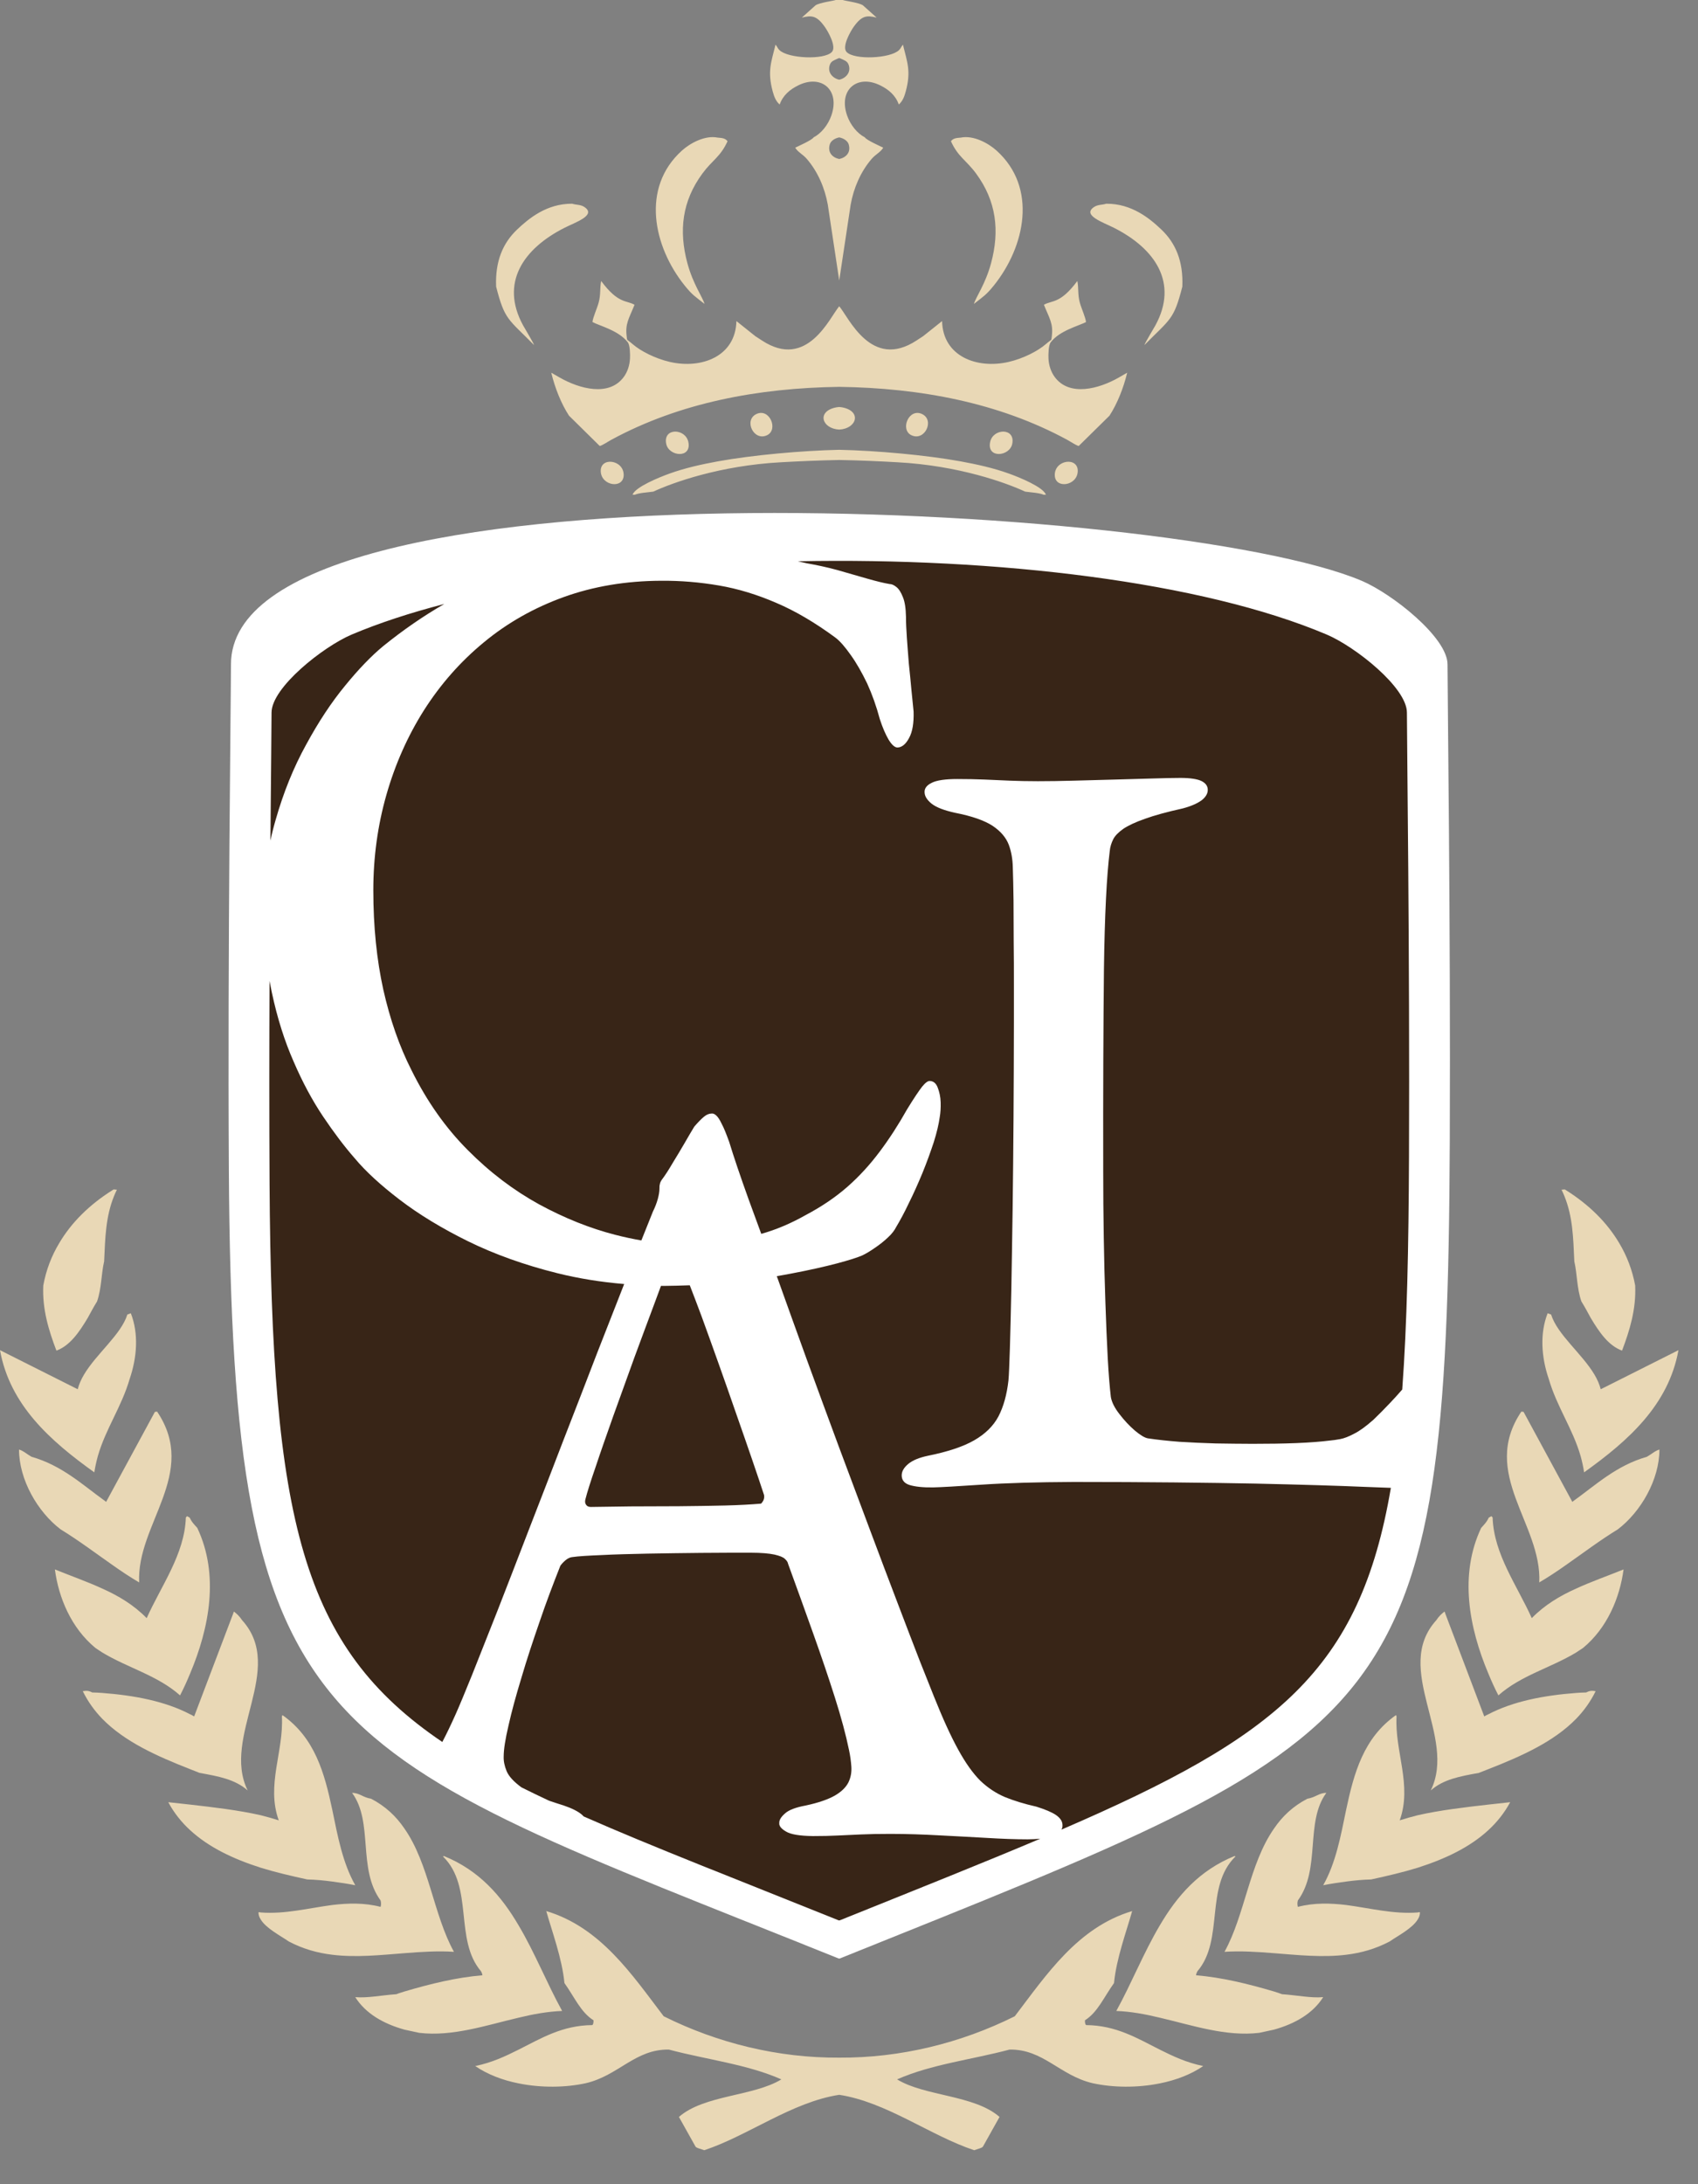
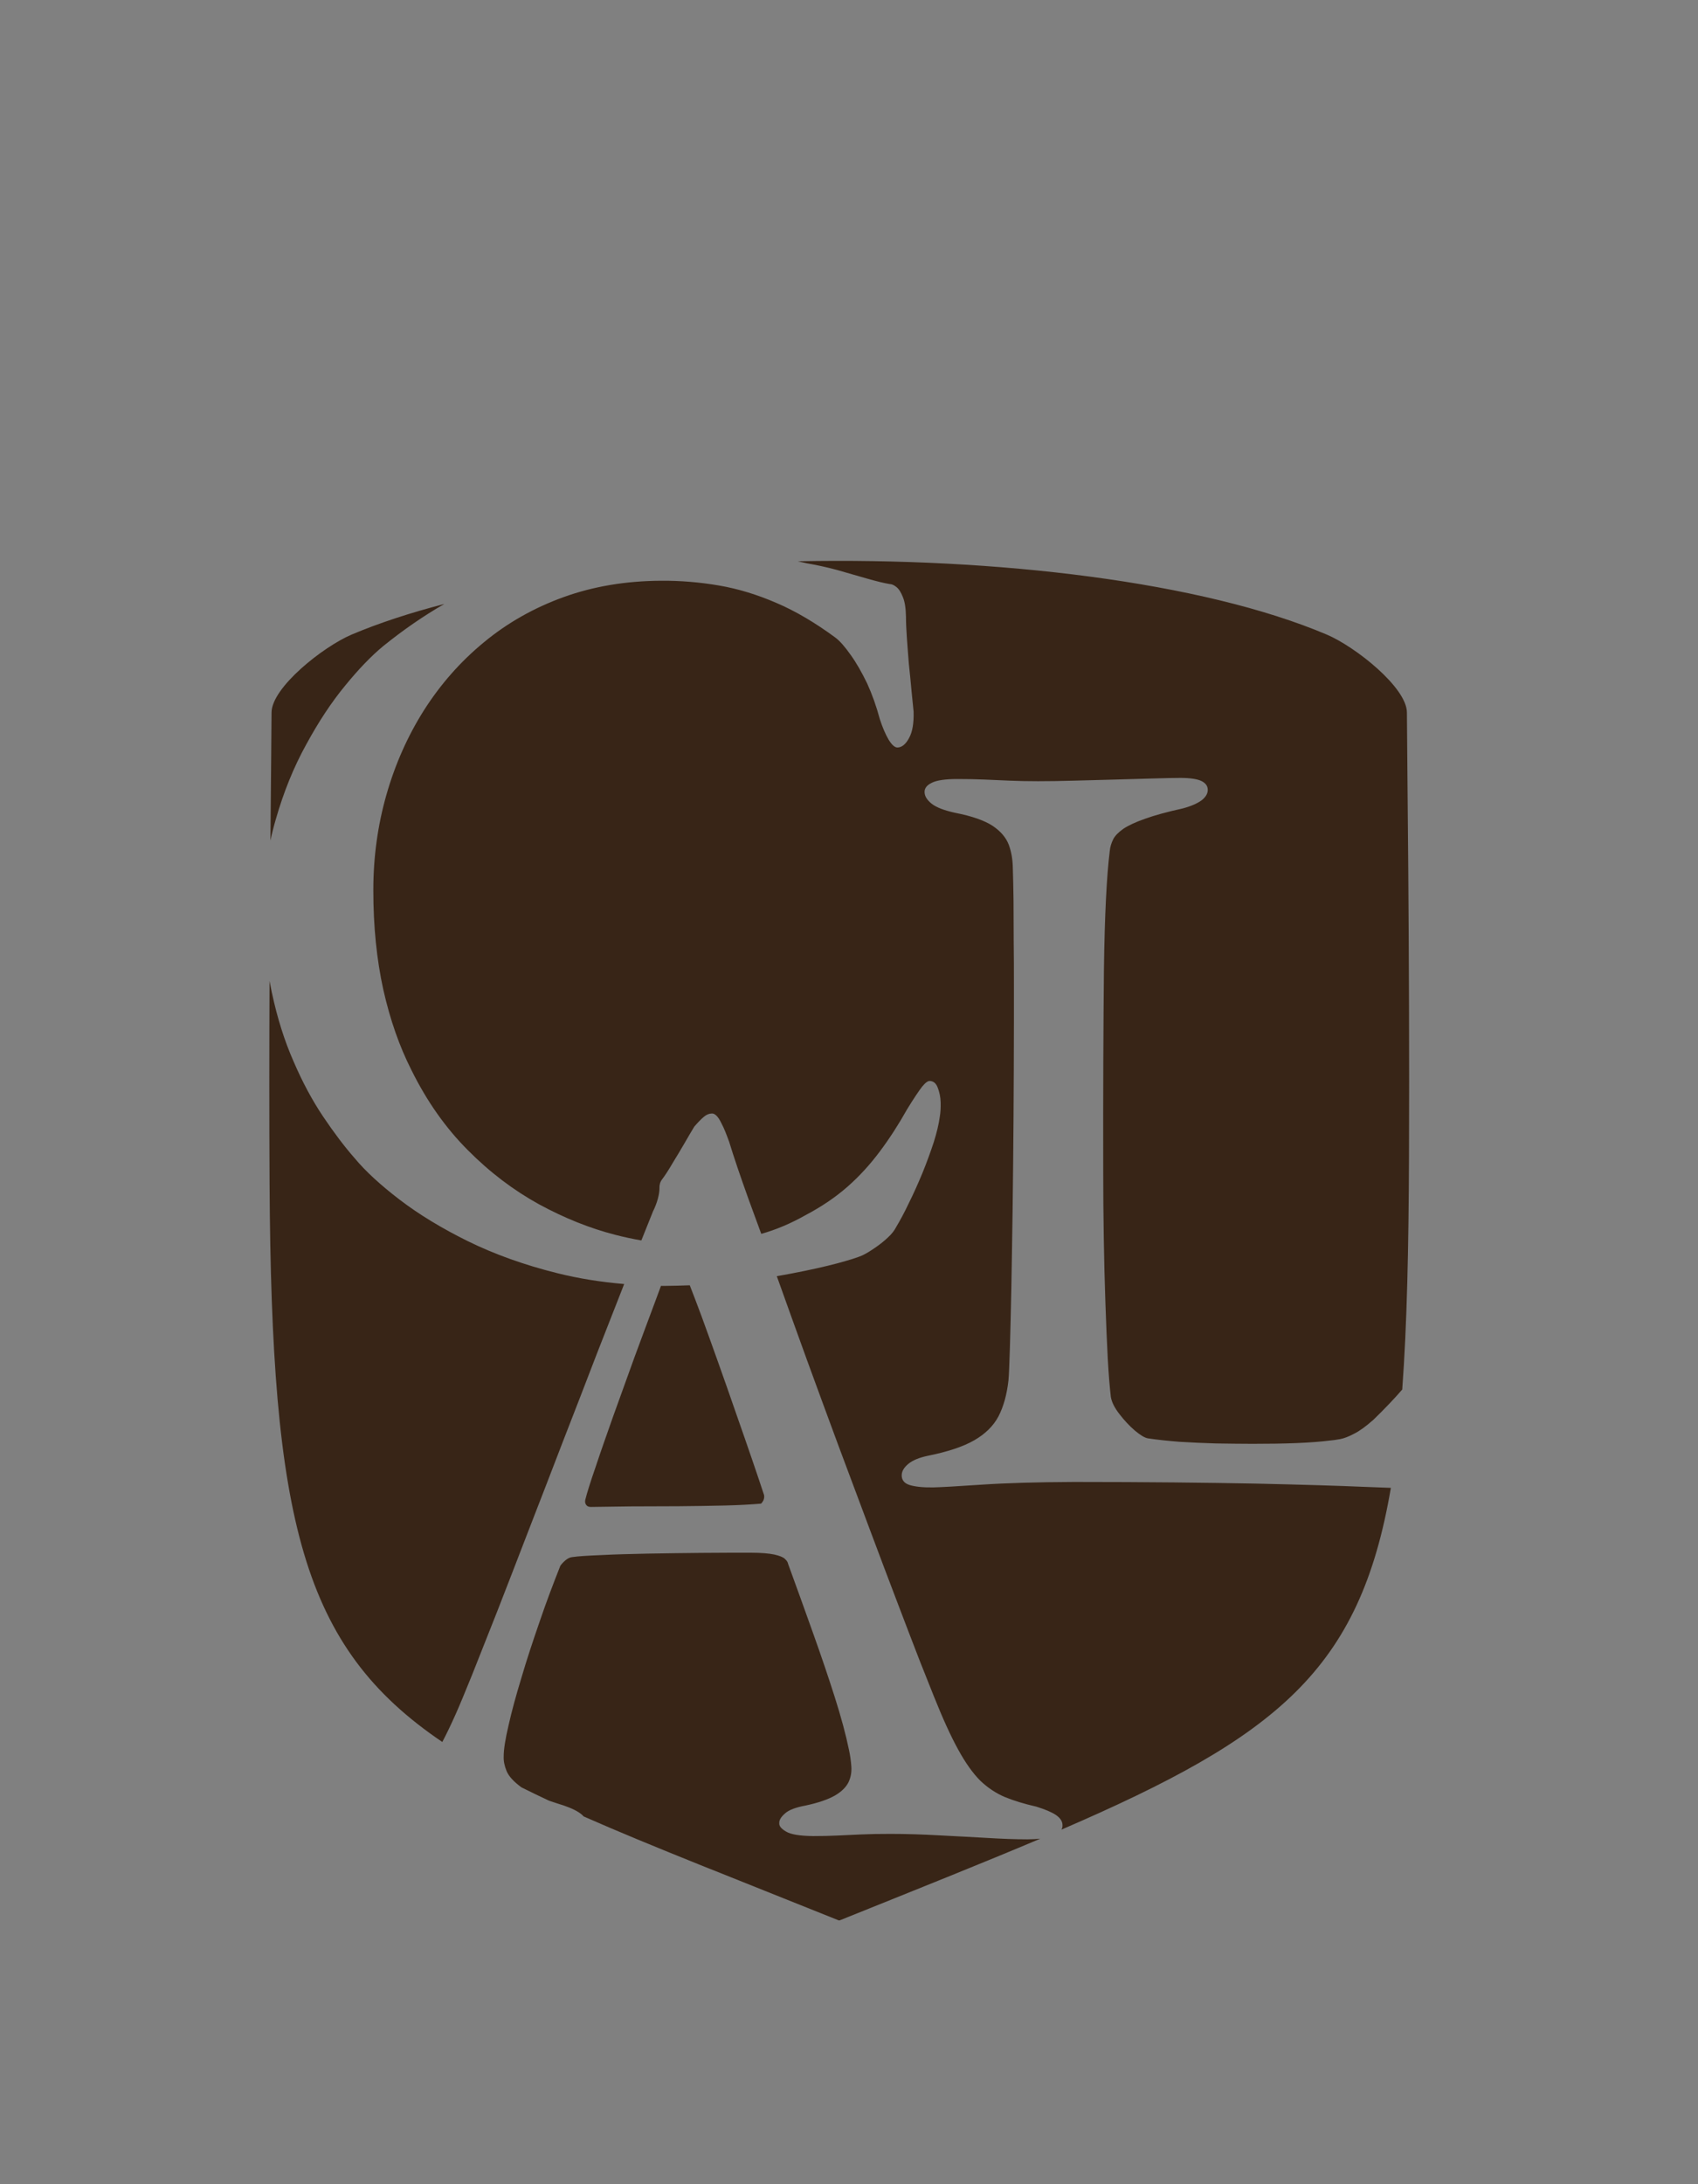
<svg xmlns="http://www.w3.org/2000/svg" width="49" height="63" viewBox="0 0 49 63" fill="none">
  <rect x="0" y="0" width="49" height="63" fill="#808080" stroke="none" />
-   <path d="M39.292 16.751C40.175 17.125 41.772 18.387 41.772 19.163C41.772 20.081 41.862 26.678 41.837 32.891C41.768 49.89 40.351 50.005 24.239 56.488C24.227 56.494 24.212 56.493 24.199 56.489C9.054 50.395 6.701 50.442 6.604 33.725C6.567 27.282 6.665 20.122 6.665 19.163C6.665 13.07 33.852 14.447 39.292 16.751Z" fill="url(#paint0_linear_342_125)" />
  <path fill-rule="evenodd" clip-rule="evenodd" d="M38.286 18.303C39.109 18.652 40.6 19.83 40.6 20.554C40.6 21.411 40.684 27.567 40.66 33.366C40.649 36.007 40.603 38.211 40.465 40.079C40.334 40.23 40.213 40.363 40.103 40.477C39.935 40.654 39.778 40.812 39.631 40.953C39.422 41.137 39.239 41.273 39.081 41.351C38.924 41.435 38.788 41.488 38.673 41.509C38.557 41.529 38.458 41.545 38.374 41.551C38.128 41.582 37.808 41.608 37.41 41.624C37.012 41.64 36.593 41.645 36.142 41.645C35.791 41.645 35.441 41.639 35.079 41.634C34.722 41.623 34.377 41.608 34.042 41.587C33.706 41.561 33.402 41.529 33.125 41.487C33.036 41.472 32.91 41.398 32.748 41.262C32.59 41.126 32.444 40.969 32.307 40.791C32.166 40.612 32.082 40.445 32.056 40.293C32.025 40.026 31.993 39.659 31.967 39.182C31.941 38.711 31.92 38.171 31.899 37.569C31.878 36.966 31.862 36.343 31.852 35.693C31.841 35.043 31.836 34.404 31.836 33.786C31.831 31.455 31.841 29.511 31.857 27.95C31.878 26.394 31.936 25.257 32.025 24.544C32.035 24.429 32.072 24.314 32.124 24.209C32.176 24.105 32.276 24.005 32.418 23.905C32.559 23.811 32.768 23.712 33.041 23.617C33.313 23.518 33.68 23.418 34.131 23.318C34.367 23.256 34.544 23.177 34.67 23.088C34.791 22.994 34.853 22.894 34.853 22.784C34.853 22.674 34.796 22.59 34.67 22.527C34.55 22.47 34.345 22.438 34.068 22.438C33.874 22.438 33.612 22.444 33.277 22.454C32.947 22.465 32.585 22.475 32.187 22.485C31.789 22.496 31.396 22.506 31.003 22.517C30.615 22.528 30.264 22.533 29.95 22.533C29.651 22.533 29.379 22.527 29.133 22.517C28.887 22.506 28.64 22.496 28.404 22.485C28.163 22.475 27.902 22.47 27.624 22.47C27.283 22.47 27.037 22.506 26.896 22.575C26.749 22.643 26.676 22.737 26.681 22.847C26.681 22.962 26.749 23.072 26.885 23.182C27.026 23.292 27.252 23.376 27.561 23.444C28.048 23.539 28.404 23.664 28.646 23.821C28.881 23.979 29.033 24.162 29.111 24.366C29.185 24.565 29.222 24.785 29.227 25.016C29.237 25.278 29.242 25.598 29.248 25.975C29.248 26.347 29.253 26.745 29.253 27.164C29.259 27.583 29.259 27.997 29.259 28.395C29.259 28.798 29.259 29.16 29.259 29.479C29.259 30.396 29.253 31.313 29.248 32.23C29.243 33.147 29.232 34.022 29.222 34.865C29.211 35.703 29.196 36.468 29.185 37.155C29.169 37.841 29.159 38.417 29.143 38.884C29.127 39.345 29.117 39.659 29.101 39.821C29.054 40.23 28.96 40.57 28.813 40.854C28.666 41.131 28.431 41.361 28.111 41.545C27.791 41.728 27.346 41.875 26.775 41.99C26.523 42.043 26.335 42.121 26.209 42.226C26.083 42.331 26.021 42.441 26.021 42.556C26.021 42.692 26.099 42.787 26.251 42.834C26.408 42.881 26.634 42.907 26.932 42.902C27.163 42.897 27.624 42.87 28.326 42.823C29.023 42.776 29.913 42.75 30.987 42.745C33.109 42.745 34.859 42.766 36.231 42.792C37.609 42.823 38.652 42.855 39.364 42.886L40.137 42.915C39.242 48.172 36.861 50.085 30.631 52.773C30.653 52.734 30.663 52.691 30.661 52.645C30.661 52.534 30.598 52.44 30.472 52.351C30.346 52.267 30.158 52.189 29.906 52.11C29.555 52.031 29.252 51.937 28.995 51.832C28.738 51.722 28.502 51.565 28.288 51.361C28.078 51.151 27.863 50.852 27.654 50.47C27.439 50.082 27.208 49.574 26.952 48.935C26.863 48.715 26.727 48.374 26.543 47.908C26.365 47.447 26.15 46.892 25.904 46.242C25.657 45.598 25.391 44.891 25.102 44.12C24.814 43.35 24.516 42.554 24.206 41.726C23.897 40.893 23.593 40.065 23.289 39.233C22.991 38.405 22.698 37.603 22.425 36.833L22.416 36.809C22.561 36.785 22.702 36.759 22.838 36.733C23.362 36.634 23.802 36.534 24.159 36.44C24.515 36.345 24.756 36.267 24.887 36.209C24.997 36.157 25.117 36.083 25.253 35.989C25.384 35.9 25.51 35.801 25.62 35.696C25.736 35.591 25.814 35.486 25.861 35.392C25.971 35.208 26.097 34.978 26.228 34.7C26.364 34.428 26.495 34.134 26.621 33.83C26.747 33.521 26.852 33.228 26.946 32.945C27.035 32.663 27.092 32.416 27.119 32.217C27.14 32.097 27.15 31.955 27.145 31.793C27.14 31.635 27.108 31.494 27.061 31.373C27.014 31.248 26.941 31.185 26.836 31.179C26.778 31.174 26.705 31.227 26.611 31.342C26.521 31.457 26.375 31.672 26.176 31.997C25.929 32.437 25.668 32.841 25.39 33.212C25.112 33.584 24.803 33.925 24.457 34.229C24.111 34.533 23.708 34.805 23.252 35.046C22.833 35.283 22.402 35.468 21.968 35.589L21.602 34.591C21.361 33.92 21.173 33.365 21.042 32.935C20.958 32.705 20.89 32.532 20.827 32.417C20.77 32.296 20.717 32.217 20.67 32.175C20.623 32.133 20.581 32.113 20.539 32.118C20.465 32.118 20.387 32.149 20.313 32.212C20.235 32.275 20.146 32.369 20.036 32.495C19.963 32.616 19.868 32.773 19.758 32.967C19.648 33.155 19.533 33.349 19.413 33.543C19.297 33.742 19.193 33.904 19.093 34.035C19.061 34.083 19.046 34.125 19.041 34.161C19.03 34.198 19.03 34.24 19.03 34.287C19.03 34.365 19.014 34.465 18.983 34.58C18.951 34.696 18.904 34.821 18.841 34.947L18.508 35.779C18.263 35.736 18.012 35.683 17.756 35.617C17.023 35.429 16.289 35.135 15.556 34.737C14.822 34.333 14.136 33.815 13.502 33.176C12.863 32.537 12.318 31.766 11.873 30.865C11.522 30.174 11.255 29.404 11.061 28.544C10.872 27.685 10.773 26.732 10.773 25.679C10.773 24.725 10.899 23.808 11.15 22.928C11.401 22.048 11.763 21.231 12.234 20.487C12.711 19.738 13.287 19.083 13.963 18.527C14.639 17.967 15.409 17.532 16.263 17.223C17.122 16.914 18.055 16.756 19.071 16.751C19.637 16.746 20.192 16.793 20.748 16.888C21.298 16.982 21.848 17.15 22.403 17.39C22.958 17.626 23.524 17.962 24.101 18.386C24.242 18.491 24.389 18.664 24.551 18.894C24.713 19.119 24.871 19.397 25.023 19.711C25.169 20.031 25.29 20.372 25.39 20.744C25.468 20.984 25.552 21.178 25.641 21.331C25.73 21.477 25.814 21.556 25.892 21.561C26.023 21.561 26.139 21.466 26.233 21.288C26.332 21.11 26.374 20.853 26.364 20.524C26.348 20.345 26.327 20.136 26.301 19.895C26.28 19.654 26.254 19.402 26.227 19.145C26.207 18.884 26.186 18.632 26.17 18.396C26.154 18.161 26.144 17.956 26.144 17.789C26.139 17.548 26.112 17.359 26.055 17.223C26.002 17.087 25.94 16.987 25.866 16.93C25.793 16.872 25.73 16.846 25.672 16.846C25.51 16.819 25.295 16.767 25.023 16.689C24.756 16.61 24.467 16.532 24.163 16.442C23.854 16.358 23.561 16.296 23.283 16.248L23.024 16.189C28.77 16.076 34.69 16.78 38.286 18.303ZM18.012 37.036L17.233 39.023C16.913 39.851 16.589 40.7 16.248 41.569C15.913 42.444 15.583 43.293 15.258 44.131C14.939 44.964 14.635 45.74 14.357 46.457C14.074 47.175 13.828 47.793 13.624 48.307C13.414 48.825 13.257 49.203 13.152 49.438C13.015 49.744 12.886 50.014 12.764 50.245C8.708 47.502 7.835 43.852 7.779 34.144C7.768 32.191 7.77 30.166 7.778 28.293C7.799 28.407 7.821 28.518 7.845 28.628C8.002 29.367 8.212 30.028 8.473 30.619C8.73 31.217 9.013 31.741 9.322 32.202C9.632 32.663 9.935 33.066 10.239 33.412C10.553 33.789 10.988 34.187 11.543 34.611C12.094 35.031 12.748 35.429 13.513 35.806C14.273 36.178 15.132 36.487 16.081 36.723C16.691 36.875 17.334 36.979 18.012 37.036ZM7.804 24.246C7.82 22.317 7.836 20.928 7.836 20.554C7.836 19.83 9.326 18.652 10.149 18.303C10.937 17.97 11.837 17.676 12.821 17.421C12.224 17.764 11.636 18.169 11.056 18.638C10.721 18.915 10.354 19.293 9.961 19.775C9.563 20.257 9.191 20.822 8.835 21.477C8.473 22.132 8.18 22.855 7.955 23.646C7.897 23.843 7.847 24.043 7.804 24.246ZM30.019 53.035C28.361 53.737 26.448 54.498 24.237 55.388C24.225 55.392 24.212 55.393 24.2 55.389C21.259 54.206 18.837 53.271 16.842 52.392C16.806 52.35 16.758 52.311 16.699 52.273C16.552 52.178 16.343 52.095 16.076 52.016C15.995 51.99 15.918 51.965 15.845 51.939C15.569 51.81 15.304 51.682 15.046 51.553C14.827 51.392 14.681 51.235 14.619 51.084C14.556 50.931 14.53 50.79 14.535 50.664C14.535 50.46 14.582 50.161 14.677 49.758C14.766 49.36 14.891 48.904 15.049 48.386C15.201 47.867 15.379 47.332 15.573 46.772C15.761 46.216 15.965 45.682 16.17 45.163C16.206 45.111 16.254 45.059 16.322 45.001C16.385 44.949 16.453 44.917 16.515 44.912C16.689 44.886 16.971 44.87 17.359 44.854C17.747 44.833 18.192 44.823 18.695 44.812C19.198 44.802 19.706 44.797 20.23 44.791C20.749 44.786 21.231 44.786 21.671 44.786C21.969 44.786 22.195 44.807 22.346 44.839C22.499 44.875 22.598 44.912 22.65 44.964C22.703 45.012 22.734 45.059 22.74 45.101C22.986 45.776 23.227 46.442 23.462 47.102C23.698 47.762 23.908 48.38 24.091 48.957C24.274 49.533 24.411 50.041 24.5 50.476C24.536 50.643 24.557 50.801 24.568 50.958C24.578 51.12 24.552 51.267 24.484 51.409C24.416 51.545 24.29 51.676 24.091 51.791C23.897 51.901 23.614 52.001 23.243 52.079C22.965 52.131 22.765 52.205 22.656 52.304C22.54 52.404 22.483 52.498 22.488 52.582C22.477 52.666 22.546 52.749 22.682 52.828C22.818 52.912 23.08 52.954 23.462 52.959C23.719 52.959 23.955 52.954 24.17 52.943C24.379 52.933 24.605 52.923 24.846 52.912C25.081 52.901 25.364 52.896 25.694 52.896C26.161 52.896 26.632 52.912 27.104 52.938C27.58 52.964 28.036 52.985 28.476 53.012C28.911 53.038 29.304 53.053 29.655 53.053C29.792 53.052 29.913 53.045 30.019 53.035ZM21.953 43.371C21.686 43.393 21.346 43.414 20.927 43.424C20.508 43.435 20.062 43.44 19.586 43.445C19.109 43.445 18.648 43.45 18.203 43.45C17.757 43.456 17.375 43.461 17.05 43.466C16.987 43.466 16.94 43.445 16.913 43.403C16.882 43.361 16.877 43.309 16.893 43.246C16.945 43.042 17.044 42.727 17.191 42.303C17.333 41.873 17.506 41.386 17.7 40.836C17.899 40.286 18.103 39.725 18.307 39.154C18.517 38.583 18.716 38.054 18.899 37.562L19.074 37.089L19.166 37.09C19.415 37.087 19.662 37.082 19.905 37.072C20.004 37.322 20.113 37.616 20.241 37.955C20.392 38.369 20.555 38.819 20.728 39.306C20.901 39.788 21.068 40.27 21.236 40.752C21.404 41.234 21.561 41.679 21.702 42.093C21.844 42.507 21.959 42.848 22.048 43.12C22.059 43.173 22.053 43.225 22.027 43.283C21.996 43.335 21.975 43.367 21.953 43.371Z" fill="#382517" />
-   <path fill-rule="evenodd" clip-rule="evenodd" d="M17.097 9.289C17.302 9.399 17.856 9.532 18.117 9.874C18.182 9.96 18.185 10.228 18.18 10.335C18.172 10.546 18.1 10.736 18.004 10.868C17.58 11.453 16.718 11.214 16.15 10.889L15.908 10.75C16.017 11.201 16.195 11.643 16.42 11.99L17.308 12.865C17.408 12.833 17.539 12.74 17.645 12.683C19.615 11.616 21.874 11.191 24.218 11.158C26.563 11.191 28.821 11.616 30.792 12.683C30.897 12.74 31.029 12.833 31.128 12.865L32.017 11.99C32.241 11.643 32.419 11.201 32.528 10.75L32.286 10.889C31.719 11.214 30.857 11.453 30.432 10.868C30.336 10.736 30.264 10.546 30.256 10.335C30.252 10.228 30.255 9.96 30.32 9.874C30.58 9.532 31.134 9.399 31.339 9.289C31.327 9.156 31.21 8.905 31.162 8.734C31.096 8.497 31.131 8.316 31.089 8.105C30.594 8.772 30.357 8.655 30.125 8.791C30.285 9.189 30.4 9.333 30.352 9.705C30.333 9.847 30.365 9.766 30.182 9.924C29.949 10.127 29.526 10.343 29.104 10.44C28.196 10.648 27.209 10.284 27.186 9.261L26.64 9.696C26.567 9.744 26.521 9.774 26.449 9.821C25.141 10.679 24.495 9.156 24.218 8.834C23.942 9.156 23.295 10.679 21.988 9.821C21.915 9.774 21.87 9.744 21.796 9.696L21.251 9.261C21.227 10.284 20.24 10.648 19.333 10.44C18.91 10.343 18.487 10.127 18.254 9.924C18.072 9.766 18.103 9.847 18.085 9.705C18.037 9.333 18.151 9.189 18.311 8.791C18.079 8.655 17.842 8.772 17.348 8.105C17.305 8.316 17.341 8.497 17.274 8.734C17.227 8.905 17.109 9.156 17.097 9.289ZM24.218 1.674C24.24 1.68 24.262 1.689 24.284 1.7C24.357 1.736 24.444 1.76 24.483 1.852C24.574 2.071 24.421 2.254 24.218 2.299C24.015 2.254 23.862 2.071 23.954 1.852C23.992 1.76 24.08 1.736 24.153 1.7C24.175 1.689 24.197 1.68 24.218 1.674ZM24.218 3.963C24.352 3.99 24.461 4.066 24.491 4.163C24.563 4.4 24.407 4.548 24.218 4.586C24.029 4.548 23.873 4.4 23.946 4.163C23.975 4.066 24.084 3.99 24.218 3.963ZM24.218 8.09L24.548 5.903C24.635 5.418 24.838 4.95 25.153 4.584C25.268 4.45 25.412 4.39 25.488 4.259C25.41 4.221 24.995 4.037 24.958 3.962C24.74 3.851 24.541 3.607 24.445 3.331C24.187 2.588 24.739 2.136 25.4 2.462C25.645 2.582 25.845 2.751 25.937 3.015C26.048 2.917 26.097 2.788 26.137 2.64C26.297 2.052 26.179 1.791 26.056 1.287C25.992 1.369 26.001 1.388 25.945 1.444C25.7 1.688 24.655 1.736 24.431 1.5C24.288 1.349 24.539 0.911 24.634 0.776C24.868 0.447 25.013 0.437 25.298 0.508L24.9 0.152C24.773 0.072 24.384 0.026 24.321 0H24.218H24.116C24.052 0.026 23.663 0.072 23.536 0.152L23.139 0.508C23.423 0.437 23.569 0.447 23.802 0.776C23.898 0.911 24.148 1.349 24.005 1.5C23.781 1.736 22.736 1.688 22.491 1.444C22.436 1.388 22.444 1.369 22.38 1.287C22.257 1.791 22.14 2.052 22.299 2.64C22.34 2.788 22.388 2.917 22.499 3.015C22.592 2.751 22.792 2.582 23.036 2.462C23.698 2.136 24.249 2.588 23.991 3.331C23.895 3.607 23.696 3.851 23.478 3.962C23.441 4.037 23.026 4.221 22.948 4.259C23.024 4.39 23.168 4.45 23.283 4.584C23.598 4.95 23.801 5.418 23.888 5.903L24.218 8.09ZM24.218 12.391C24.729 12.364 24.878 11.854 24.295 11.748C24.268 11.743 24.243 11.74 24.218 11.739C24.193 11.742 24.168 11.744 24.142 11.748C23.558 11.854 23.708 12.364 24.218 12.391ZM24.218 13.268C24.817 13.278 25.387 13.305 25.891 13.333C27.675 13.428 29.038 13.928 29.583 14.18C29.769 14.206 29.982 14.214 30.118 14.27H30.183C30.105 14.049 29.423 13.77 29.113 13.659C28.671 13.5 28.2 13.395 27.719 13.307C26.724 13.126 25.294 12.997 24.218 12.974C23.143 12.997 21.712 13.126 20.717 13.307C20.236 13.395 19.765 13.5 19.323 13.659C19.014 13.77 18.331 14.049 18.253 14.27H18.319C18.454 14.214 18.668 14.206 18.853 14.18C19.398 13.928 20.761 13.428 22.545 13.333C23.049 13.305 23.619 13.279 24.218 13.268ZM26.614 11.945C26.977 12.124 26.685 12.735 26.302 12.554C25.964 12.395 26.228 11.755 26.614 11.945ZM29.211 12.801C29.137 13.169 28.476 13.233 28.572 12.753C28.652 12.35 29.306 12.329 29.211 12.801ZM31.101 13.598C31.081 14.021 30.437 14.11 30.438 13.698C30.439 13.255 31.12 13.171 31.101 13.598ZM34.119 8.268C33.872 9.234 33.776 9.19 33.026 9.952C33.029 9.91 33.295 9.47 33.343 9.383C34.011 8.157 33.334 7.171 32.146 6.571C31.825 6.409 31.228 6.211 31.564 5.976C31.68 5.895 31.791 5.917 31.923 5.876C32.661 5.87 33.183 6.306 33.516 6.623C33.922 7.009 34.15 7.532 34.119 8.268ZM28.679 8.236C28.453 8.515 28.382 8.547 28.105 8.766C28.163 8.564 28.436 8.198 28.6 7.59C28.852 6.656 28.753 5.801 28.167 5.005C27.875 4.61 27.65 4.531 27.442 4.074C27.505 3.991 27.585 3.98 27.728 3.969C28.087 3.896 28.516 4.125 28.758 4.343C29.948 5.415 29.581 7.115 28.679 8.236ZM21.822 11.945C21.459 12.124 21.751 12.735 22.134 12.554C22.472 12.395 22.208 11.755 21.822 11.945ZM19.225 12.801C19.299 13.169 19.96 13.233 19.865 12.753C19.784 12.35 19.13 12.329 19.225 12.801ZM17.336 13.598C17.355 14.021 17.999 14.11 17.998 13.698C17.997 13.255 17.316 13.171 17.336 13.598ZM14.317 8.268C14.565 9.234 14.66 9.19 15.411 9.952C15.408 9.91 15.141 9.47 15.094 9.383C14.425 8.157 15.103 7.171 16.29 6.571C16.611 6.409 17.209 6.211 16.872 5.976C16.756 5.895 16.645 5.917 16.513 5.876C15.775 5.87 15.254 6.306 14.92 6.623C14.515 7.009 14.286 7.532 14.317 8.268ZM19.758 8.236C19.983 8.515 20.054 8.547 20.331 8.766C20.273 8.564 20 8.198 19.836 7.59C19.584 6.656 19.683 5.801 20.27 5.005C20.561 4.61 20.786 4.531 20.995 4.074C20.932 3.991 20.851 3.98 20.709 3.969C20.349 3.896 19.92 4.125 19.679 4.343C18.489 5.415 18.856 7.115 19.758 8.236Z" fill="#E9D8B6" />
-   <path fill-rule="evenodd" clip-rule="evenodd" d="M31.342 58.411C31.309 58.381 31.309 58.326 31.309 58.272C31.675 58.043 31.856 57.605 32.148 57.198C32.214 56.491 32.513 55.692 32.671 55.122C31.101 55.592 30.198 56.958 29.284 58.156C27.724 58.934 25.975 59.361 24.218 59.35C22.46 59.361 20.712 58.934 19.152 58.156C18.238 56.958 17.334 55.592 15.764 55.122C15.923 55.692 16.222 56.491 16.288 57.198C16.579 57.605 16.76 58.043 17.127 58.272C17.127 58.326 17.127 58.381 17.093 58.411C16.23 58.418 15.623 58.788 14.968 59.118C14.586 59.309 14.196 59.494 13.714 59.592C14.062 59.832 14.502 60.001 14.968 60.093C15.615 60.224 16.321 60.216 16.91 60.086C17.856 59.862 18.33 59.103 19.301 59.117C20.397 59.409 21.561 59.54 22.548 59.977C21.742 60.469 20.323 60.422 19.592 61.06L20.066 61.907C20.081 61.952 20.198 61.975 20.323 62.02C21.581 61.605 22.853 60.63 24.218 60.422C25.582 60.63 26.855 61.605 28.113 62.02C28.238 61.975 28.354 61.952 28.37 61.907L28.844 61.06C28.113 60.422 26.694 60.469 25.888 59.977C26.875 59.54 28.039 59.409 29.135 59.117C30.106 59.103 30.579 59.862 31.526 60.086C32.114 60.216 32.82 60.224 33.467 60.093C33.933 60.001 34.374 59.832 34.722 59.592C34.239 59.494 33.85 59.309 33.467 59.118C32.812 58.788 32.206 58.418 31.342 58.411ZM3.005 36.383C2.92 36.75 2.933 37.156 2.801 37.538C2.703 37.694 2.62 37.853 2.532 38.013C2.28 38.435 2.016 38.814 1.628 38.957C1.408 38.379 1.217 37.767 1.249 37.078C1.33 36.635 1.485 36.228 1.711 35.853C2.062 35.26 2.578 34.751 3.231 34.338C3.252 34.323 3.267 34.318 3.278 34.308L3.373 34.316C3.344 34.371 3.319 34.434 3.291 34.498C3.05 35.093 3.036 35.693 3.005 36.383ZM7.521 55.162C8.218 55.217 8.899 55.038 9.588 54.947C10.045 54.893 10.509 54.878 10.983 55.001C11 54.931 11 54.884 10.983 54.817C10.311 53.901 10.784 52.559 10.16 51.713C10.376 51.713 10.467 51.843 10.709 51.882C11.124 52.098 11.431 52.389 11.671 52.742C12.385 53.764 12.509 55.231 13.1 56.298C12.643 56.267 12.162 56.298 11.671 56.337C10.983 56.39 10.277 56.467 9.588 56.382C9.156 56.33 8.741 56.213 8.333 55.999C8.102 55.837 7.677 55.623 7.521 55.36C7.479 55.292 7.453 55.223 7.463 55.154C7.479 55.154 7.495 55.154 7.521 55.162ZM4.233 46.673C4.647 45.745 5.329 44.83 5.363 43.771L5.396 43.732L5.469 43.771C5.479 43.778 5.486 43.794 5.486 43.8C5.537 43.902 5.594 43.962 5.693 44.07C6.333 45.423 6.043 46.95 5.486 48.271C5.396 48.489 5.304 48.694 5.196 48.901C4.547 48.325 3.693 48.111 2.953 47.665C2.886 47.619 2.822 47.581 2.754 47.533C2.055 46.958 1.691 46.083 1.584 45.268C2.055 45.459 2.522 45.622 2.953 45.821C3.417 46.028 3.858 46.29 4.233 46.673ZM0.911 42.019C1.793 42.271 2.381 42.828 3.025 43.29C3.044 43.302 3.052 43.31 3.061 43.322L4.47 40.723L4.534 40.716C5.738 42.504 3.934 43.962 4.016 45.643C3.758 45.491 3.502 45.323 3.247 45.141C2.764 44.805 2.27 44.43 1.749 44.112C1.085 43.607 0.55 42.681 0.549 41.81C0.681 41.849 0.765 41.937 0.911 42.019ZM7.521 52.357C7.703 52.404 7.876 52.451 8.044 52.505C7.677 51.49 8.191 50.515 8.135 49.508L8.151 49.47C9.09 50.13 9.364 51.144 9.588 52.197C9.744 52.957 9.887 53.733 10.252 54.377C10.027 54.331 9.811 54.302 9.588 54.271C9.356 54.239 9.115 54.217 8.866 54.21C8.401 54.108 7.944 54.002 7.521 53.871C6.731 53.618 6.027 53.286 5.486 52.788C5.236 52.559 5.021 52.289 4.856 51.982C5.053 52.004 5.27 52.028 5.486 52.051C6.167 52.128 6.882 52.213 7.521 52.357ZM11.439 57.52C11.514 57.489 11.597 57.467 11.671 57.442C12.419 57.221 13.174 57.036 13.921 56.974C13.921 56.974 13.921 56.928 13.881 56.859C13.1 55.946 13.68 54.425 12.784 53.548L12.809 53.534C13.829 53.948 14.469 54.686 14.968 55.539C15.433 56.321 15.782 57.205 16.222 58.003C15.806 58.019 15.383 58.096 14.968 58.197C14.022 58.418 13.057 58.749 12.096 58.634C11.955 58.603 11.812 58.573 11.671 58.542C11.066 58.373 10.551 58.079 10.252 57.605C10.617 57.635 11 57.55 11.439 57.52ZM2.662 48.817C2.762 48.817 2.855 48.825 2.953 48.831C3.884 48.901 4.772 49.072 5.486 49.446C5.528 49.462 5.561 49.485 5.603 49.508L6.731 46.536L6.748 46.482C6.823 46.536 6.914 46.62 6.988 46.734C8.259 48.141 6.383 50.085 7.147 51.643C6.782 51.321 6.309 51.236 5.76 51.137C5.669 51.098 5.577 51.068 5.486 51.029C4.523 50.652 3.601 50.239 2.953 49.578C2.729 49.346 2.539 49.085 2.389 48.78C2.497 48.762 2.555 48.762 2.662 48.817ZM2.422 39.652C2.783 39.043 3.493 38.497 3.675 37.916L3.775 37.879C4.005 38.464 3.955 39.152 3.742 39.773C3.507 40.582 3.053 41.203 2.824 41.997C2.782 42.15 2.747 42.302 2.722 42.468C1.449 41.558 0.286 40.527 0 38.944L2.243 40.071C2.28 39.926 2.345 39.781 2.422 39.652ZM45.431 36.383C45.515 36.75 45.502 37.156 45.635 37.538C45.733 37.694 45.816 37.853 45.904 38.013C46.155 38.435 46.42 38.814 46.808 38.957C47.027 38.379 47.218 37.767 47.187 37.078C47.105 36.635 46.95 36.228 46.725 35.853C46.374 35.26 45.857 34.751 45.204 34.338C45.184 34.323 45.169 34.318 45.157 34.308L45.062 34.316C45.091 34.371 45.117 34.434 45.144 34.498C45.386 35.093 45.4 35.693 45.431 36.383ZM40.915 55.162C40.218 55.217 39.537 55.038 38.847 54.947C38.391 54.893 37.926 54.878 37.453 55.001C37.436 54.931 37.436 54.884 37.453 54.817C38.124 53.901 37.652 52.559 38.275 51.713C38.06 51.713 37.968 51.843 37.727 51.882C37.312 52.098 37.004 52.389 36.765 52.742C36.05 53.764 35.926 55.231 35.336 56.298C35.792 56.267 36.274 56.298 36.765 56.337C37.453 56.39 38.158 56.467 38.847 56.382C39.28 56.33 39.695 56.213 40.102 55.999C40.334 55.837 40.758 55.623 40.915 55.36C40.957 55.292 40.982 55.223 40.973 55.154C40.957 55.154 40.94 55.154 40.915 55.162ZM44.203 46.673C43.788 45.745 43.107 44.83 43.073 43.771L43.04 43.732L42.966 43.771C42.957 43.778 42.95 43.794 42.95 43.8C42.899 43.902 42.841 43.962 42.743 44.07C42.103 45.423 42.393 46.95 42.95 48.271C43.04 48.489 43.132 48.694 43.24 48.901C43.888 48.325 44.742 48.111 45.482 47.665C45.549 47.619 45.613 47.581 45.682 47.533C46.38 46.958 46.744 46.083 46.852 45.268C46.38 45.459 45.913 45.622 45.482 45.821C45.019 46.028 44.577 46.29 44.203 46.673ZM47.525 42.019C46.643 42.271 46.055 42.828 45.411 43.29C45.392 43.302 45.384 43.31 45.375 43.322L43.966 40.723L43.902 40.716C42.697 42.504 44.501 43.962 44.419 45.643C44.678 45.491 44.933 45.323 45.189 45.141C45.671 44.805 46.166 44.43 46.686 44.112C47.35 43.607 47.886 42.681 47.887 41.81C47.755 41.849 47.67 41.937 47.525 42.019ZM40.915 52.357C40.732 52.404 40.559 52.451 40.392 52.505C40.758 51.49 40.244 50.515 40.301 49.508L40.284 49.47C39.346 50.13 39.071 51.144 38.847 52.197C38.691 52.957 38.549 53.733 38.184 54.377C38.408 54.331 38.624 54.302 38.847 54.271C39.08 54.239 39.321 54.217 39.57 54.21C40.035 54.108 40.492 54.002 40.915 53.871C41.705 53.618 42.409 53.286 42.95 52.788C43.199 52.559 43.415 52.289 43.58 51.982C43.383 52.004 43.165 52.028 42.95 52.051C42.268 52.128 41.554 52.213 40.915 52.357ZM36.997 57.52C36.921 57.489 36.839 57.467 36.765 57.442C36.016 57.221 35.262 57.036 34.515 56.974C34.515 56.974 34.515 56.928 34.554 56.859C35.336 55.946 34.755 54.425 35.652 53.548L35.627 53.534C34.606 53.948 33.967 54.686 33.467 55.539C33.003 56.321 32.653 57.205 32.214 58.003C32.629 58.019 33.052 58.096 33.467 58.197C34.414 58.418 35.378 58.749 36.34 58.634C36.481 58.603 36.623 58.573 36.765 58.542C37.37 58.373 37.884 58.079 38.184 57.605C37.819 57.635 37.436 57.55 36.997 57.52ZM45.773 48.817C45.673 48.817 45.581 48.825 45.482 48.831C44.551 48.901 43.663 49.072 42.95 49.446C42.908 49.462 42.874 49.485 42.832 49.508L41.705 46.536L41.688 46.482C41.612 46.536 41.521 46.62 41.447 46.734C40.176 48.141 42.053 50.085 41.288 51.643C41.654 51.321 42.127 51.236 42.675 51.137C42.766 51.098 42.859 51.068 42.95 51.029C43.913 50.652 44.835 50.239 45.482 49.578C45.707 49.346 45.896 49.085 46.046 48.78C45.939 48.762 45.88 48.762 45.773 48.817ZM46.014 39.652C45.653 39.043 44.943 38.497 44.761 37.916L44.661 37.879C44.431 38.464 44.48 39.152 44.693 39.773C44.928 40.582 45.383 41.203 45.612 41.997C45.654 42.15 45.689 42.302 45.713 42.468C46.986 41.558 48.15 40.527 48.436 38.944L46.193 40.071C46.156 39.926 46.091 39.781 46.014 39.652Z" fill="#E9D8B6" />
  <defs>
    <linearGradient id="paint0_linear_342_125" x1="6.596" y1="14.796" x2="41.841" y2="14.796" gradientUnits="userSpaceOnUse">
      <stop stop-color="white" />
      <stop offset="0.12" stop-color="white" />
      <stop offset="1" stop-color="white" />
    </linearGradient>
  </defs>
</svg>